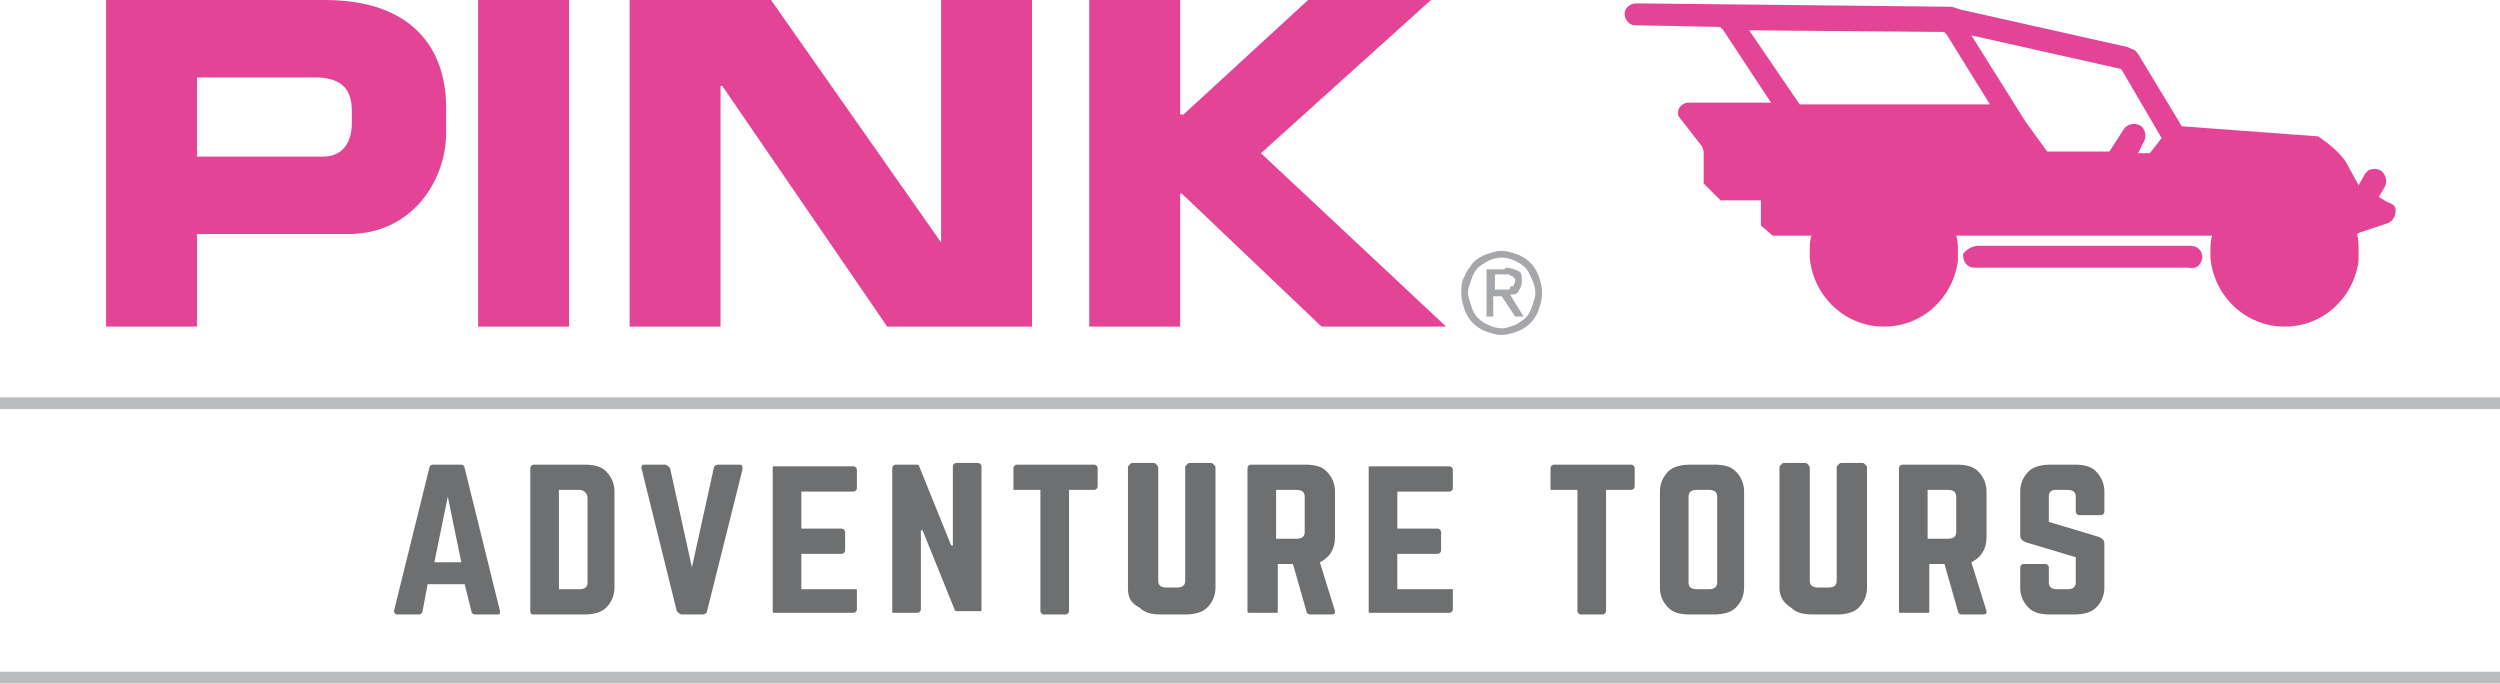
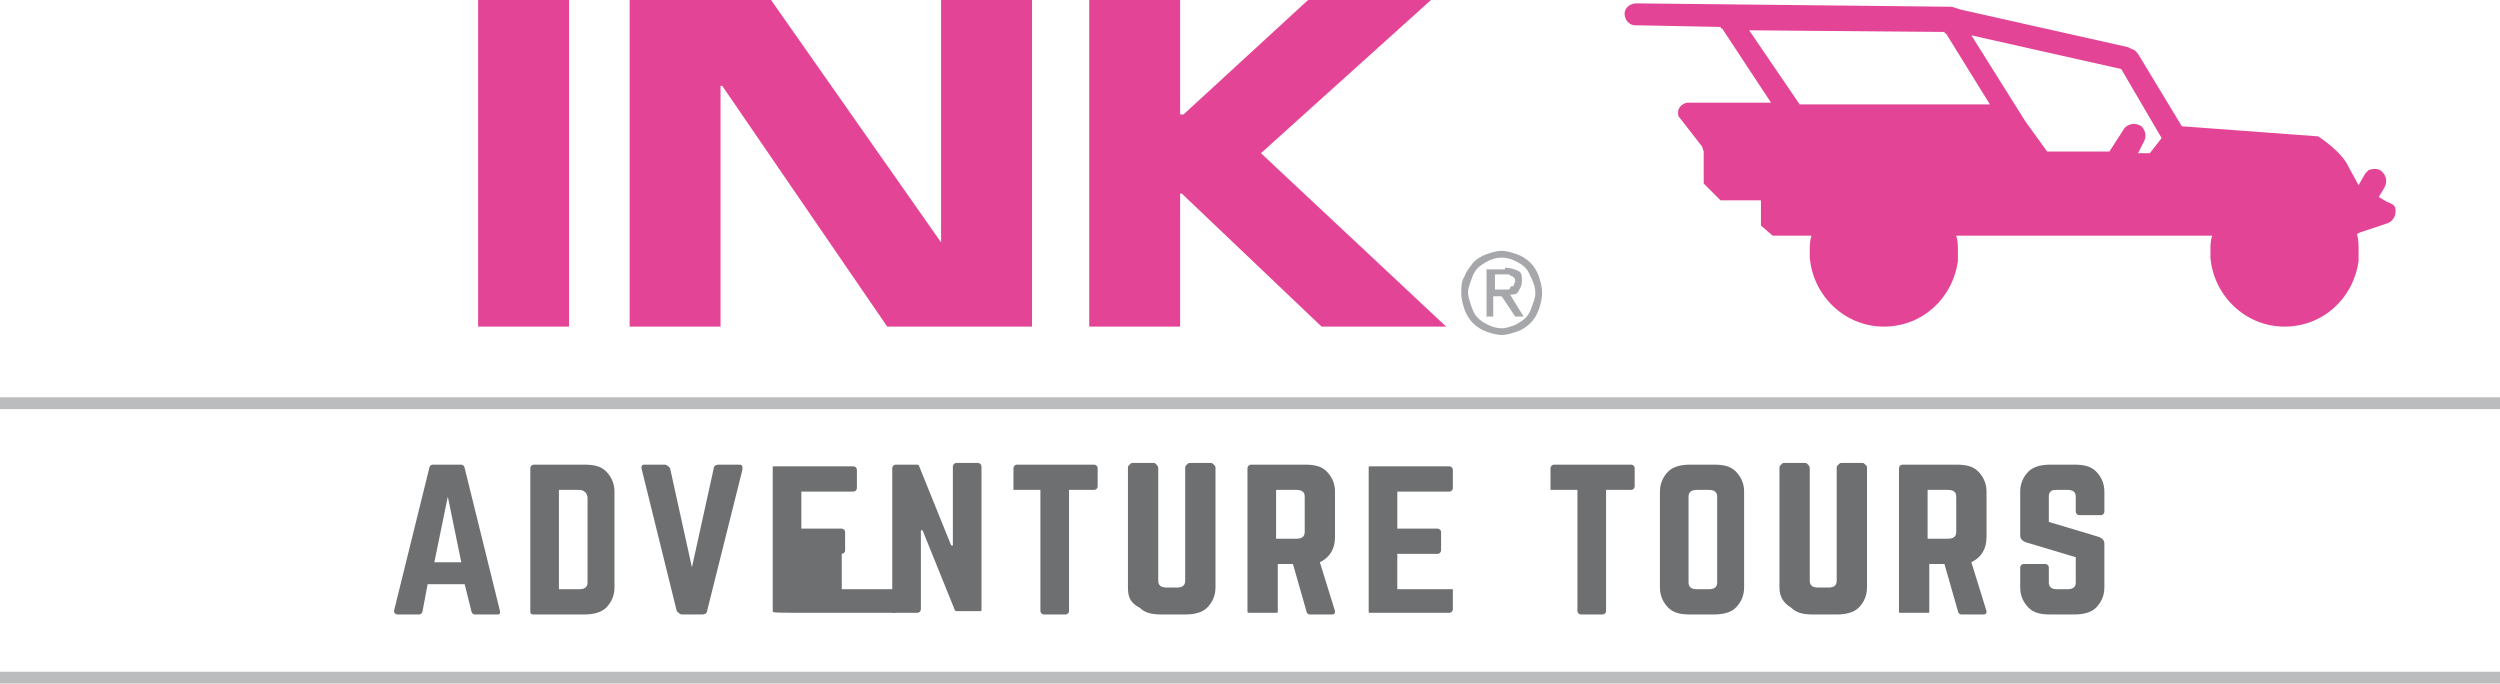
<svg xmlns="http://www.w3.org/2000/svg" version="1.1" id="Layer_1" x="0px" y="0px" viewBox="0 0 148.5 40.6" style="enable-background:new 0 0 148.5 40.6;" xml:space="preserve">
  <style type="text/css">
	.st0{fill:#BABCBE;}
	.st1{fill:#6D6F70;}
	.st2{fill:#E44496;}
	.st3{fill:#A6A7AA;}
</style>
  <g>
    <rect x="0" y="23.6" class="st0" width="148.5" height="0.7" />
  </g>
  <g>
    <rect x="0" y="39.9" class="st0" width="148.5" height="0.7" />
  </g>
  <g>
    <g>
      <path class="st1" d="M23.4,36.3l2.1-8.5c0-0.1,0.1-0.2,0.2-0.2h1.7c0.1,0,0.2,0.1,0.2,0.2l2.1,8.5c0,0,0,0,0,0.1    c0,0.1-0.1,0.1-0.2,0.1h-1.3c-0.1,0-0.2-0.1-0.2-0.2l-0.4-1.6h-2.2l-0.3,1.6c0,0.1-0.1,0.2-0.2,0.2h-1.3    C23.5,36.5,23.4,36.4,23.4,36.3C23.4,36.3,23.4,36.3,23.4,36.3z M25.8,33.4h1.6l-0.8-3.9L25.8,33.4z" />
    </g>
    <g>
      <path class="st1" d="M31.5,36.3v-8.5c0-0.1,0.1-0.2,0.2-0.2h3c0.6,0,1,0.1,1.3,0.4c0.3,0.3,0.5,0.7,0.5,1.2v5.7    c0,0.5-0.2,0.9-0.5,1.2c-0.3,0.3-0.8,0.4-1.3,0.4h-3C31.5,36.5,31.5,36.4,31.5,36.3z M33.2,35h1.2c0.3,0,0.5-0.1,0.5-0.4v-5    c0-0.3-0.2-0.5-0.5-0.5h-1.2V35z" />
    </g>
    <g>
      <path class="st1" d="M38.1,27.8C38,27.8,38,27.8,38.1,27.8c0-0.2,0.1-0.2,0.2-0.2h1.2c0.1,0,0.2,0.1,0.3,0.2l1.3,5.9l1.3-5.9    c0-0.1,0.1-0.2,0.3-0.2h1.2c0.2,0,0.2,0.1,0.2,0.2c0,0,0,0,0,0.1L42,36.3c0,0.1-0.1,0.2-0.3,0.2h-1.2c-0.1,0-0.2-0.1-0.3-0.2    L38.1,27.8z" />
    </g>
    <g>
-       <path class="st1" d="M45.9,36.3v-8.5c0-0.1,0-0.1,0.1-0.1c0,0,0.1,0,0.1,0h4.6c0.1,0,0.2,0.1,0.2,0.2v1.1c0,0.1-0.1,0.2-0.2,0.2    h-3.1v2.2H50c0.1,0,0.2,0.1,0.2,0.2v1.1c0,0.1-0.1,0.2-0.2,0.2h-2.4V35h3.1c0.1,0,0.1,0,0.2,0c0,0,0,0.1,0,0.1v1.1    c0,0.1-0.1,0.2-0.2,0.2h-4.6c-0.1,0-0.1,0-0.1,0C45.9,36.4,45.9,36.4,45.9,36.3z" />
+       <path class="st1" d="M45.9,36.3v-8.5c0-0.1,0-0.1,0.1-0.1c0,0,0.1,0,0.1,0h4.6c0.1,0,0.2,0.1,0.2,0.2v1.1c0,0.1-0.1,0.2-0.2,0.2    h-3.1v2.2H50c0.1,0,0.2,0.1,0.2,0.2v1.1c0,0.1-0.1,0.2-0.2,0.2V35h3.1c0.1,0,0.1,0,0.2,0c0,0,0,0.1,0,0.1v1.1    c0,0.1-0.1,0.2-0.2,0.2h-4.6c-0.1,0-0.1,0-0.1,0C45.9,36.4,45.9,36.4,45.9,36.3z" />
    </g>
    <g>
      <path class="st1" d="M53,36.3v-8.5c0-0.1,0.1-0.2,0.2-0.2h1.2c0.1,0,0.2,0,0.2,0.1l1.9,4.7h0.1v-4.7c0-0.1,0.1-0.2,0.2-0.2h1.3    c0.1,0,0.2,0.1,0.2,0.2v8.5c0,0.1,0,0.1-0.1,0.1c0,0-0.1,0-0.1,0h-1.2c-0.1,0-0.2,0-0.2-0.1l-1.9-4.7h-0.1v4.7    c0,0.1-0.1,0.2-0.2,0.2h-1.3c-0.1,0-0.1,0-0.1,0C53,36.4,53,36.4,53,36.3z" />
    </g>
    <g>
      <path class="st1" d="M60.2,28.9v-1.1c0-0.1,0.1-0.2,0.2-0.2H65c0.1,0,0.2,0.1,0.2,0.2v1.1c0,0.1-0.1,0.2-0.2,0.2h-1.5v7.2    c0,0.1-0.1,0.2-0.2,0.2H62c-0.1,0-0.2-0.1-0.2-0.2v-7.2h-1.5c-0.1,0-0.1,0-0.1,0C60.2,29,60.2,28.9,60.2,28.9z" />
    </g>
    <g>
      <path class="st1" d="M67,34.9v-7.1c0-0.1,0-0.1,0.1-0.2s0.1-0.1,0.2-0.1h1.2c0.1,0,0.1,0,0.2,0.1c0,0,0.1,0.1,0.1,0.2v6.7    c0,0.3,0.2,0.4,0.5,0.4h0.6c0.3,0,0.5-0.1,0.5-0.4v-6.7c0-0.1,0-0.1,0.1-0.2s0.1-0.1,0.2-0.1h1.2c0.1,0,0.1,0,0.2,0.1    s0.1,0.1,0.1,0.2v7.1c0,0.5-0.2,0.9-0.5,1.2c-0.3,0.3-0.8,0.4-1.3,0.4h-1.4c-0.6,0-1-0.1-1.3-0.4C67.1,35.8,67,35.4,67,34.9z" />
    </g>
    <g>
      <path class="st1" d="M74.1,36.3v-8.5c0-0.1,0.1-0.2,0.2-0.2h3.2c0.6,0,1,0.1,1.3,0.4s0.5,0.7,0.5,1.2v2.7c0,0.7-0.3,1.2-0.9,1.5    l0.9,2.9c0,0.1,0,0.2-0.2,0.2h-1.3c-0.1,0-0.2-0.1-0.2-0.2l-0.8-2.8h-0.9v2.8c0,0.1,0,0.1-0.1,0.1c0,0-0.1,0-0.1,0h-1.3    c-0.1,0-0.1,0-0.1,0C74.1,36.4,74.1,36.4,74.1,36.3z M75.8,32H77c0.3,0,0.5-0.1,0.5-0.4v-2.1c0-0.3-0.2-0.4-0.5-0.4h-1.2V32z" />
    </g>
    <g>
      <path class="st1" d="M81.3,36.3v-8.5c0-0.1,0-0.1,0.1-0.1c0,0,0.1,0,0.1,0h4.6c0.1,0,0.2,0.1,0.2,0.2v1.1c0,0.1-0.1,0.2-0.2,0.2    h-3.1v2.2h2.4c0.1,0,0.2,0.1,0.2,0.2v1.1c0,0.1-0.1,0.2-0.2,0.2h-2.4V35h3.1c0.1,0,0.1,0,0.2,0c0,0,0,0.1,0,0.1v1.1    c0,0.1-0.1,0.2-0.2,0.2h-4.6c-0.1,0-0.1,0-0.1,0C81.3,36.4,81.3,36.4,81.3,36.3z" />
    </g>
    <g>
      <path class="st1" d="M92.1,28.9v-1.1c0-0.1,0.1-0.2,0.2-0.2h4.6c0.1,0,0.2,0.1,0.2,0.2v1.1c0,0.1-0.1,0.2-0.2,0.2h-1.5v7.2    c0,0.1-0.1,0.2-0.2,0.2h-1.3c-0.1,0-0.2-0.1-0.2-0.2v-7.2h-1.5c-0.1,0-0.1,0-0.1,0C92.1,29,92.1,28.9,92.1,28.9z" />
    </g>
    <g>
      <path class="st1" d="M98.6,34.9v-5.7c0-0.5,0.2-0.9,0.5-1.2s0.8-0.4,1.3-0.4h1.4c0.6,0,1,0.1,1.3,0.4s0.5,0.7,0.5,1.2v5.7    c0,0.5-0.2,0.9-0.5,1.2s-0.8,0.4-1.3,0.4h-1.4c-0.6,0-1-0.1-1.3-0.4S98.6,35.4,98.6,34.9z M100.3,34.6c0,0.3,0.2,0.4,0.5,0.4h0.7    c0.3,0,0.5-0.1,0.5-0.4v-5.1c0-0.3-0.2-0.4-0.5-0.4h-0.7c-0.3,0-0.5,0.1-0.5,0.4V34.6z" />
    </g>
    <g>
      <path class="st1" d="M105.7,34.9v-7.1c0-0.1,0-0.1,0.1-0.2s0.1-0.1,0.2-0.1h1.2c0.1,0,0.1,0,0.2,0.1c0,0,0.1,0.1,0.1,0.2v6.7    c0,0.3,0.2,0.4,0.5,0.4h0.6c0.3,0,0.5-0.1,0.5-0.4v-6.7c0-0.1,0-0.1,0.1-0.2s0.1-0.1,0.2-0.1h1.2c0.1,0,0.1,0,0.2,0.1    s0.1,0.1,0.1,0.2v7.1c0,0.5-0.2,0.9-0.5,1.2c-0.3,0.3-0.8,0.4-1.3,0.4h-1.4c-0.6,0-1-0.1-1.3-0.4    C105.9,35.8,105.7,35.4,105.7,34.9z" />
    </g>
    <g>
      <path class="st1" d="M112.8,36.3v-8.5c0-0.1,0.1-0.2,0.2-0.2h3.2c0.6,0,1,0.1,1.3,0.4s0.5,0.7,0.5,1.2v2.7c0,0.7-0.3,1.2-0.9,1.5    l0.9,2.9c0,0.1,0,0.2-0.2,0.2h-1.3c-0.1,0-0.2-0.1-0.2-0.2l-0.8-2.8h-0.9v2.8c0,0.1,0,0.1-0.1,0.1c0,0-0.1,0-0.1,0H113    c-0.1,0-0.1,0-0.1,0C112.8,36.4,112.8,36.4,112.8,36.3z M114.5,32h1.2c0.3,0,0.5-0.1,0.5-0.4v-2.1c0-0.3-0.2-0.4-0.5-0.4h-1.2V32z    " />
    </g>
    <g>
      <path class="st1" d="M120,34.9v-1.2c0-0.1,0.1-0.2,0.2-0.2h1.3c0.1,0,0.2,0.1,0.2,0.2v0.9c0,0.3,0.2,0.4,0.5,0.4h0.6    c0.3,0,0.5-0.1,0.5-0.4v-1.5l-3-0.9c-0.2-0.1-0.3-0.2-0.3-0.4v-2.6c0-0.5,0.2-0.9,0.5-1.2s0.8-0.4,1.3-0.4h1.4    c0.6,0,1,0.1,1.3,0.4c0.3,0.3,0.5,0.7,0.5,1.2v1.2c0,0.1-0.1,0.2-0.2,0.2h-1.3c-0.1,0-0.2-0.1-0.2-0.2v-0.9c0-0.3-0.2-0.4-0.5-0.4    h-0.6c-0.2,0-0.3,0-0.4,0.1c-0.1,0.1-0.1,0.2-0.1,0.3V31l3,0.9c0.2,0.1,0.3,0.2,0.3,0.4v2.6c0,0.5-0.2,0.9-0.5,1.2    c-0.3,0.3-0.8,0.4-1.3,0.4h-1.4c-0.6,0-1-0.1-1.3-0.4C120.2,35.8,120,35.4,120,34.9z" />
    </g>
  </g>
  <g>
    <g>
      <g>
        <path class="st2" d="M139.5,9.9c-0.4-0.9-1.8-1.8-1.8-1.8l-8.1-0.6l-2.6-4.3c-0.1-0.1-0.1-0.2-0.4-0.3l-0.2-0.1l-9.8-2.2     c-0.1,0-0.6-0.2-0.7-0.2L97.2,0.2c-0.4,0-0.7,0.3-0.7,0.6v0c0,0.4,0.3,0.7,0.6,0.7l5.1,0.1c0,0,0,0.1,0.1,0.1l2.9,4.4l-4.8,0     c-0.1,0-0.1,0-0.1,0c0,0,0,0-0.1,0c-0.4,0.1-0.6,0.4-0.5,0.8l1.4,1.8l0.1,0.3l0,1.9l1,1l2.4,0l0,1.5l0.7,0.6l2.3,0     c-0.1,0.3-0.1,0.6-0.1,0.9c0,0.1,0,0.3,0,0.4c0.2,2.3,2.1,4.1,4.4,4.1c2.3,0,4.1-1.7,4.4-3.9c0-0.2,0-0.4,0-0.6     c0-0.3,0-0.6-0.1-0.9h15.2c-0.1,0.3-0.1,0.6-0.1,0.9c0,0.1,0,0.3,0,0.4c0.2,2.3,2.1,4.1,4.4,4.1c2.3,0,4.1-1.7,4.4-3.9     c0-0.2,0-0.4,0-0.6c0-0.3,0-0.7-0.1-1l0.2-0.1l1.5-0.5c0.4-0.1,0.6-0.4,0.6-0.8c0-0.3-0.2-0.4-0.5-0.5l-0.5-0.3l0.3-0.5     c0.2-0.3,0.2-0.7-0.1-1c-0.2-0.2-0.5-0.2-0.8-0.1c0,0-0.1,0.1-0.2,0.2l-0.4,0.7l0,0L139.5,9.9 M127.7,9.1l-0.7,0l0.3-0.6     c0.2-0.3,0.2-0.7-0.1-1c-0.3-0.2-0.7-0.2-1,0.1l-0.9,1.4l-3.7,0l-1.3-1.8l-3.2-5.1l8.9,2l2.4,4.1L127.7,9.1z M103.9,1.8l11.6,0.1     c0,0,0,0.1,0.1,0.1l2.6,4.2l-11.2,0l-0.1,0L103.9,1.8z" />
      </g>
      <g>
-         <path class="st2" d="M117.5,14.6l12.6,0c0.5,0,0.8,0.4,0.7,0.8c-0.1,0.4-0.4,0.6-0.8,0.5l-12.7,0c-0.5,0-0.7-0.4-0.7-0.8     C116.8,14.8,117.2,14.6,117.5,14.6z" />
-       </g>
+         </g>
    </g>
    <g>
      <g>
-         <path class="st2" d="M11.7,13.9h9c3.8,0,5.8-3.2,5.8-6V6.4c0-3.6-2.1-6.4-7.2-6.4H6.3v19.4h5.4V13.9z M11.7,4.6h7     c1.6,0,2.2,0.7,2.2,2v0.7c0,1.1-0.5,2-1.7,2h-7.5V4.6z" />
-       </g>
+         </g>
      <g>
        <rect x="28.4" class="st2" width="5.4" height="19.4" />
      </g>
      <g>
        <polygon class="st2" points="42.8,5.1 42.9,5.1 52.7,19.4 61.3,19.4 61.3,0 55.9,0 55.9,13.5 55.9,14.4 45.8,0 37.4,0 37.4,19.4      42.8,19.4    " />
      </g>
      <g>
        <polygon class="st2" points="70.1,11.5 70.2,11.5 78.5,19.4 85.9,19.4 74.9,9.1 85,0 77.7,0 70.3,6.8 70.1,6.8 70.1,0 64.7,0      64.7,19.4 70.1,19.4    " />
      </g>
    </g>
    <g>
      <path class="st3" d="M87,16.4c0.1-0.3,0.3-0.5,0.5-0.8c0.2-0.2,0.5-0.4,0.8-0.5c0.3-0.1,0.6-0.2,0.9-0.2c0.3,0,0.6,0.1,0.9,0.2    c0.3,0.1,0.6,0.3,0.8,0.5c0.2,0.2,0.4,0.5,0.5,0.8c0.1,0.3,0.2,0.6,0.2,1c0,0.4-0.1,0.7-0.2,1c-0.1,0.3-0.3,0.6-0.5,0.8    s-0.5,0.4-0.8,0.5c-0.3,0.1-0.6,0.2-0.9,0.2c-0.3,0-0.6-0.1-0.9-0.2c-0.3-0.1-0.6-0.3-0.8-0.5s-0.4-0.5-0.5-0.8    c-0.1-0.3-0.2-0.6-0.2-1C86.8,17,86.8,16.7,87,16.4z M87.4,18.2c0.1,0.3,0.2,0.5,0.4,0.7c0.2,0.2,0.4,0.3,0.6,0.4    c0.2,0.1,0.5,0.2,0.8,0.2c0.3,0,0.5-0.1,0.8-0.2c0.2-0.1,0.5-0.3,0.6-0.4c0.2-0.2,0.3-0.4,0.4-0.7c0.1-0.3,0.2-0.5,0.2-0.8    c0-0.3-0.1-0.6-0.2-0.8s-0.2-0.5-0.4-0.7c-0.2-0.2-0.4-0.3-0.6-0.4s-0.5-0.2-0.8-0.2c-0.3,0-0.6,0.1-0.8,0.2    c-0.2,0.1-0.5,0.3-0.6,0.4c-0.2,0.2-0.3,0.4-0.4,0.7s-0.2,0.5-0.2,0.8C87.2,17.6,87.3,17.9,87.4,18.2z M89.4,15.9    c0.3,0,0.6,0.1,0.8,0.2s0.2,0.3,0.2,0.6c0,0.3-0.1,0.4-0.2,0.6s-0.3,0.2-0.5,0.2l0.8,1.3H90l-0.8-1.2h-0.5v1.2h-0.4v-2.8H89.4z     M89.2,17.2c0.1,0,0.2,0,0.3,0c0.1,0,0.2,0,0.2-0.1s0.1-0.1,0.2-0.1c0-0.1,0.1-0.2,0.1-0.3c0-0.1,0-0.2-0.1-0.2    c0-0.1-0.1-0.1-0.1-0.1c-0.1,0-0.1-0.1-0.2-0.1c-0.1,0-0.2,0-0.2,0h-0.6v0.9H89.2z" />
    </g>
  </g>
</svg>